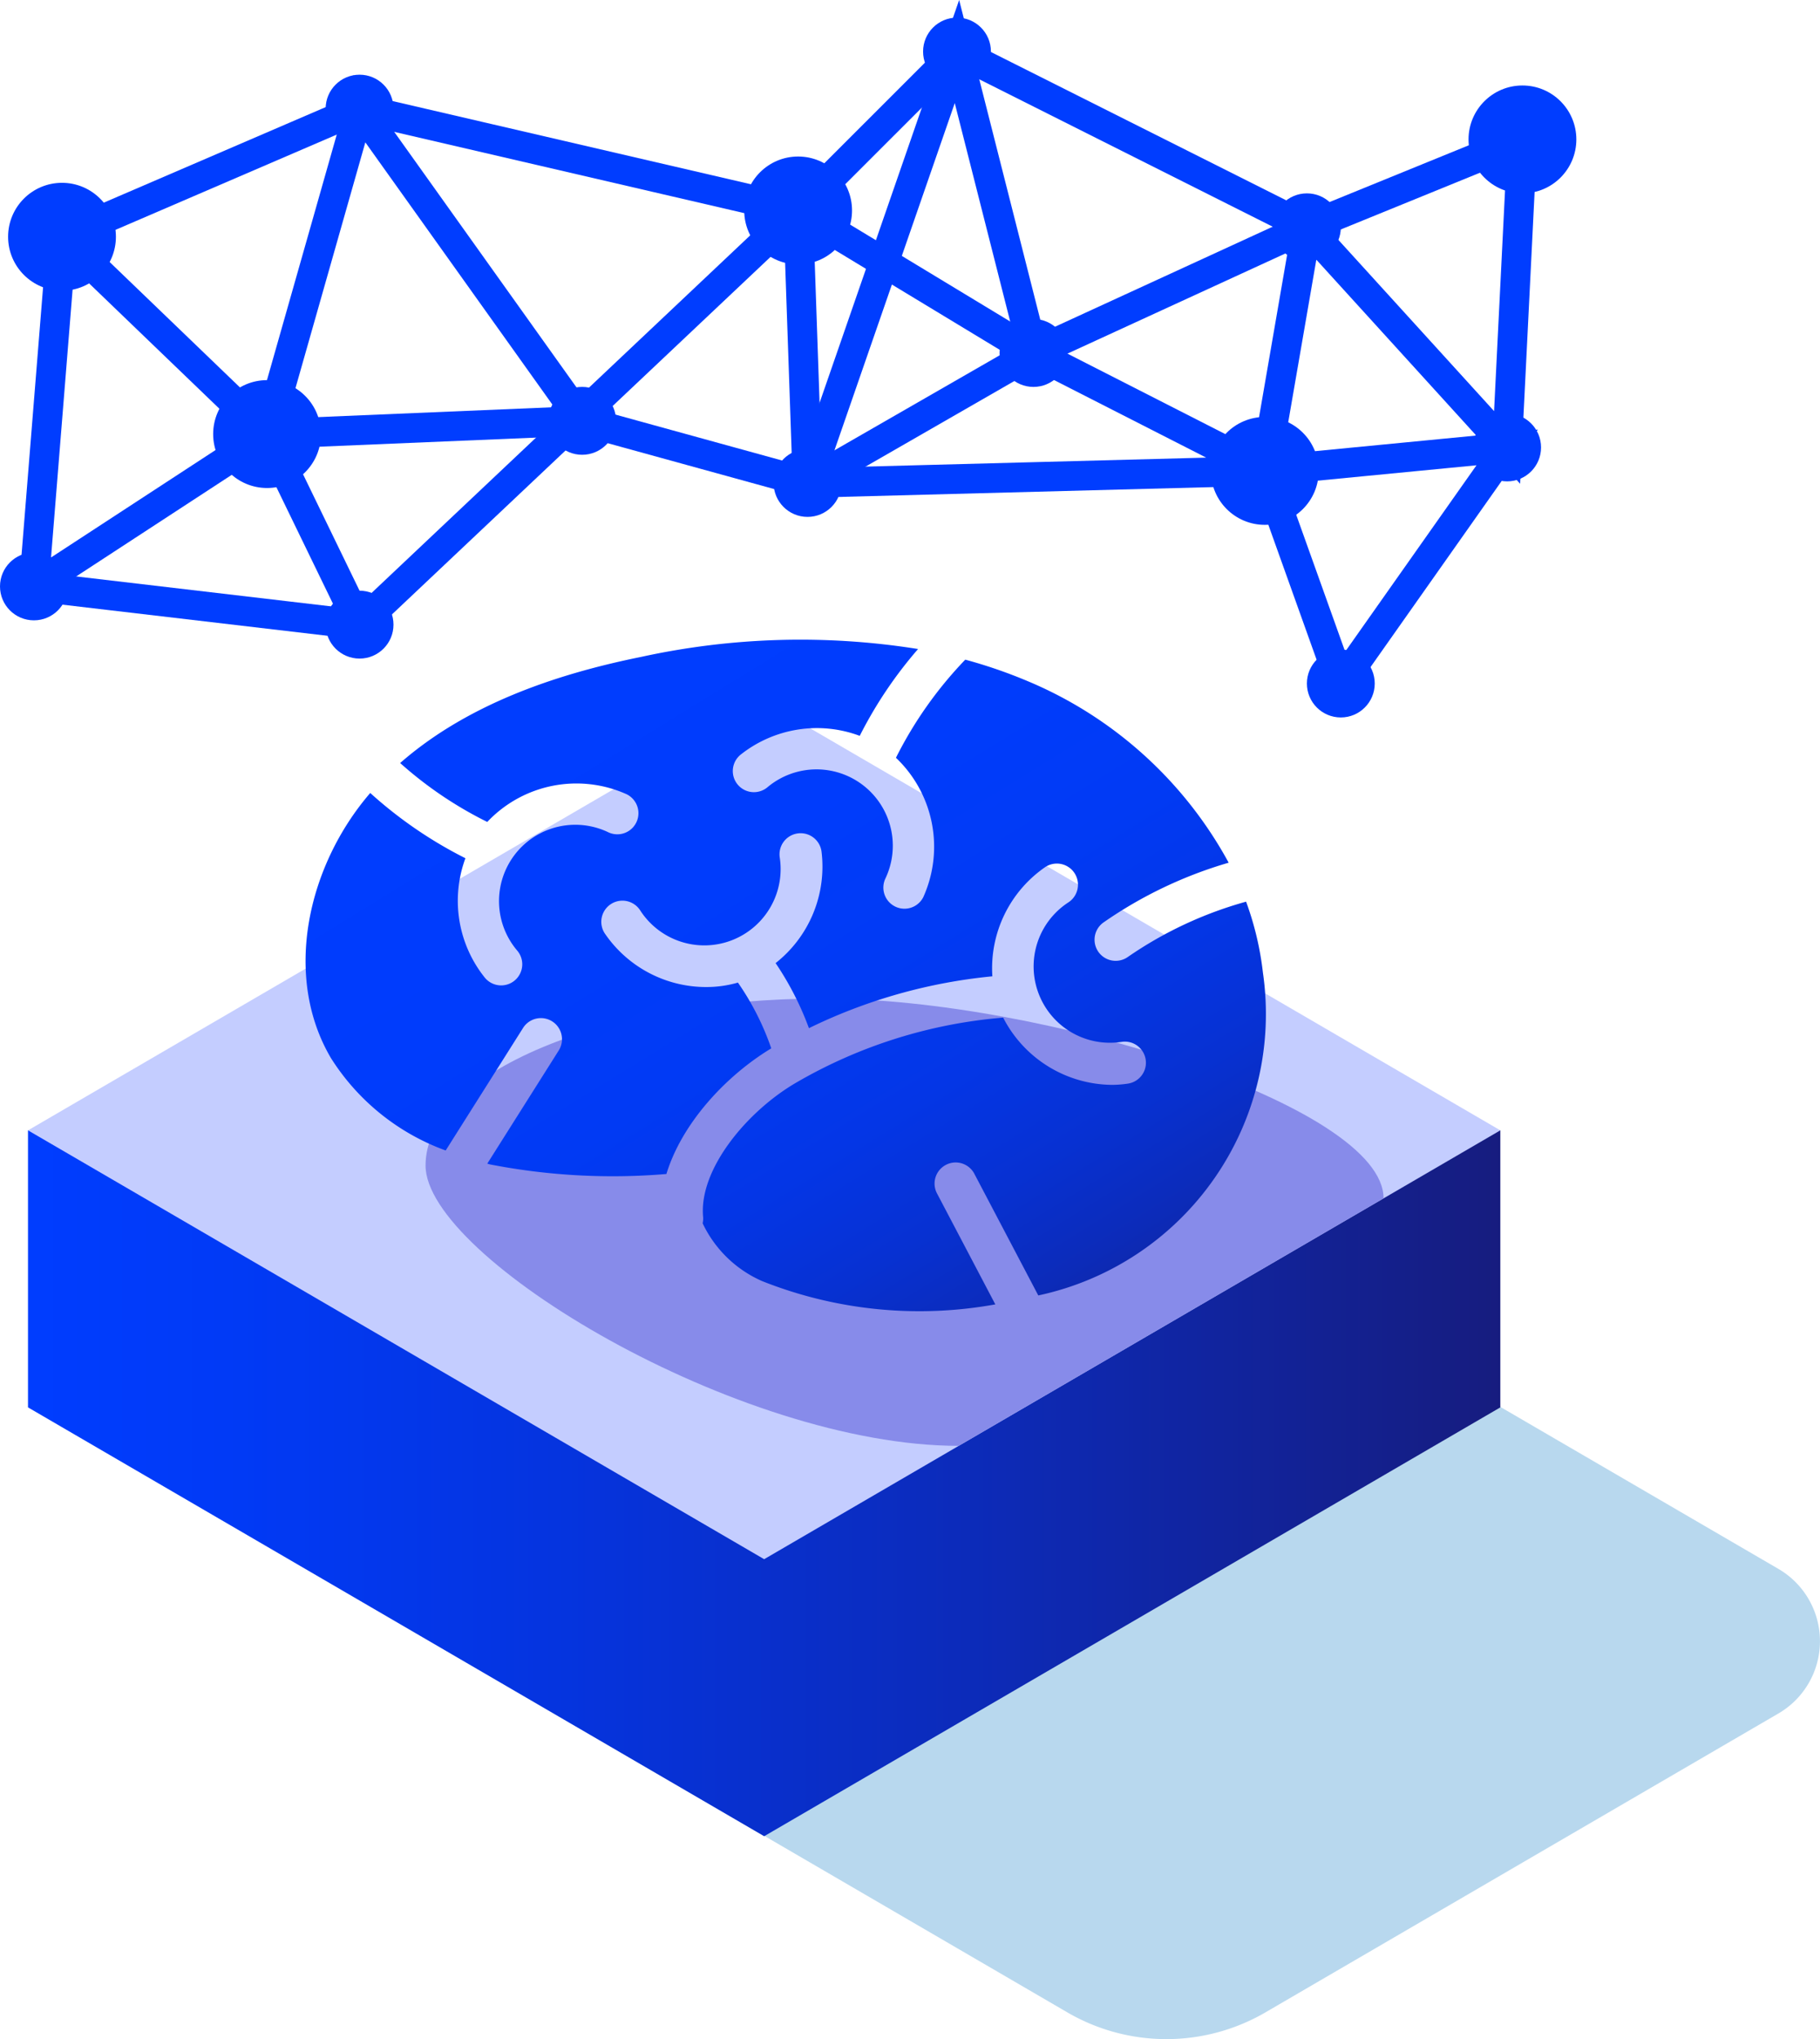
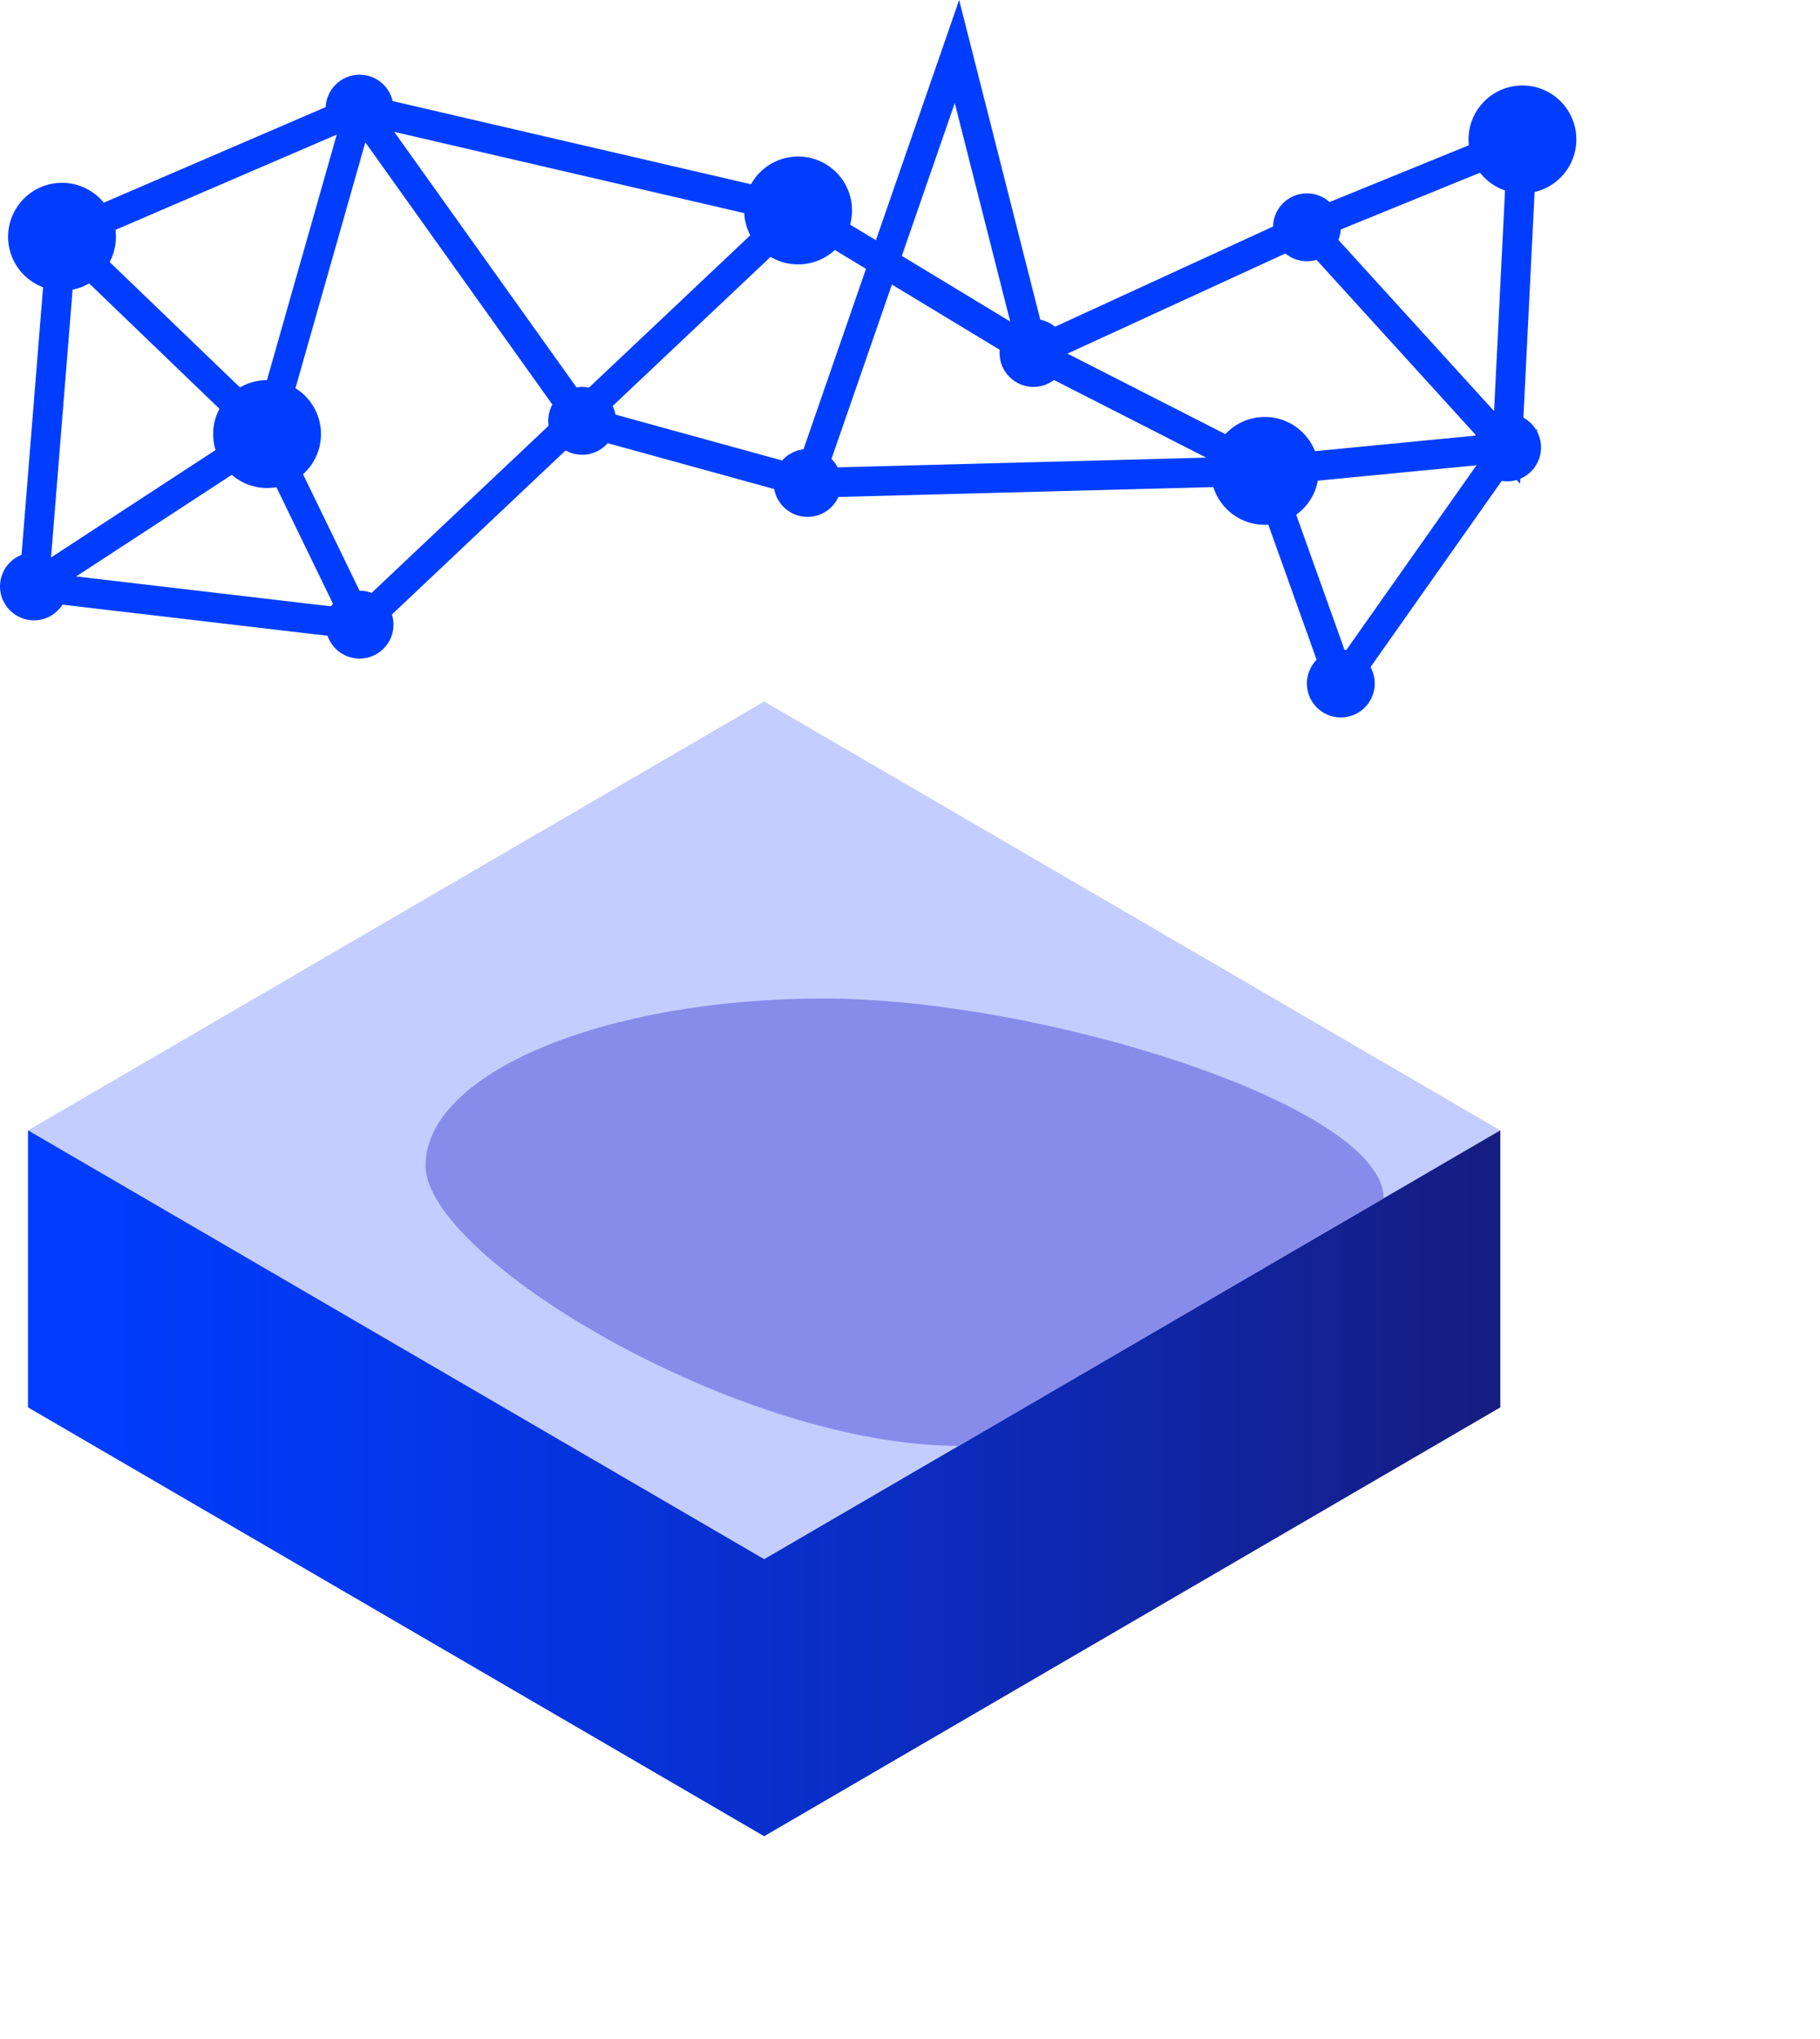
<svg xmlns="http://www.w3.org/2000/svg" width="122.927" height="137.634">
  <defs>
    <linearGradient id="a" y1=".5" x2="1" y2=".5" gradientUnits="objectBoundingBox">
      <stop offset="0" stop-color="#003dff" />
      <stop offset=".139" stop-color="#013af6" />
      <stop offset=".36" stop-color="#0534df" />
      <stop offset=".635" stop-color="#0c2bba" />
      <stop offset=".951" stop-color="#151e86" />
      <stop offset="1" stop-color="#171c7e" />
    </linearGradient>
    <linearGradient id="b" x1=".152" y1=".075" x2="1.017" y2="1.045" gradientUnits="objectBoundingBox">
      <stop offset="0" stop-color="#003dff" />
      <stop offset=".299" stop-color="#003cfc" />
      <stop offset=".467" stop-color="#013af4" />
      <stop offset=".603" stop-color="#0436e6" />
      <stop offset=".722" stop-color="#0731d2" />
      <stop offset=".829" stop-color="#0c2bb9" />
      <stop offset=".927" stop-color="#11239a" />
      <stop offset="1" stop-color="#171c7e" />
    </linearGradient>
  </defs>
  <g data-name="グループ 252">
-     <path data-name="パス 206" d="M120.122 115.655l-34.653 20.178a13.3 13.3 0 01-13.377 0L29.058 110.78 78.78 81.833l41.342 24.067a5.646 5.646 0 010 9.755z" fill="#b8d8ee" />
    <path data-name="パス 207" d="M928.185 637.786l-17.594-10.242L893 637.786h-32.131v18.7l49.722 28.946 49.722-28.946v-18.7z" transform="translate(-858.978 -561.49)" fill="url(#a)" />
    <path data-name="パス 208" d="M101.335 76.297l-49.722 28.946L1.891 76.297l49.722-28.946z" fill="#c4cdff" />
    <path data-name="パス 209" d="M93.449 80.887l-28.7 16.706c-14.841 0-36.006-12.7-36.006-18.922s12.031-11.272 26.872-11.272 37.834 7.263 37.834 13.488z" fill="#878bea" />
-     <path data-name="パス 210" d="M961.3 600.187a26.512 26.512 0 00-8 3.742 1.425 1.425 0 01-1.617-2.348 28.977 28.977 0 018.441-4.024 27.566 27.566 0 00-13.609-12.269 33.077 33.077 0 00-4.182-1.436 26.974 26.974 0 00-4.682 6.623 8.281 8.281 0 011.846 9.41 1.426 1.426 0 01-2.568-1.239 5.153 5.153 0 00-7.955-6.183 1.425 1.425 0 01-1.833-2.183 8.291 8.291 0 018.065-1.286 28.594 28.594 0 013.94-5.86 50.4 50.4 0 00-18.72.535c-5.869 1.186-11.792 3.25-16.262 7.16a26.3 26.3 0 005.884 3.977 8.282 8.282 0 019.4-1.876 1.425 1.425 0 11-1.23 2.571 5.153 5.153 0 00-6.158 7.976 1.425 1.425 0 11-2.176 1.84 8.288 8.288 0 01-1.312-8.061 29.035 29.035 0 01-6.428-4.405c-4.228 4.9-5.928 12.345-2.65 17.9a15.372 15.372 0 007.745 6.231l5.227-8.272a1.425 1.425 0 112.409 1.523l-4.827 7.638c.067.016.133.039.2.054a43.363 43.363 0 0011.9.644c1.034-3.4 3.987-6.61 7.082-8.481a18.07 18.07 0 00-2.252-4.439 7.672 7.672 0 01-2.117.3 8.28 8.28 0 01-6.884-3.631 1.425 1.425 0 112.4-1.543 5.153 5.153 0 009.428-3.557 1.425 1.425 0 112.818-.425 8.287 8.287 0 01-3.1 7.541 20.39 20.39 0 012.251 4.392 36.091 36.091 0 0112.39-3.5 8.29 8.29 0 013.58-7.38 1.425 1.425 0 111.553 2.39 5.153 5.153 0 003.595 9.414 1.425 1.425 0 11.435 2.817 7.232 7.232 0 01-1.112.085 8.348 8.348 0 01-7.323-4.538 33.2 33.2 0 00-14.025 4.415c-3.3 1.934-6.54 5.844-6.24 9.039a1.4 1.4 0 01-.032.43 7.992 7.992 0 004.017 3.9 28.774 28.774 0 0015.751 1.572l-3.925-7.464a1.425 1.425 0 112.522-1.326l4.305 8.186a19.424 19.424 0 0015.171-21.8 20.532 20.532 0 00-1.136-4.779z" transform="translate(-877.137 -539.326)" fill="url(#b)" />
    <g data-name="グループ 251" transform="translate(0 1.189)">
      <circle data-name="楕円形 26" cx="3.641" cy="3.641" transform="translate(.547 11.151)" fill="#003dff" r="3.641" />
      <circle data-name="楕円形 27" cx="2.291" cy="2.291" transform="translate(21.995 3.853)" fill="#003dff" r="2.291" />
      <circle data-name="楕円形 28" cx="2.291" cy="2.291" transform="translate(0 36.101)" fill="#003dff" r="2.291" />
      <circle data-name="楕円形 29" cx="2.291" cy="2.291" transform="translate(21.995 38.682)" fill="#003dff" r="2.291" />
      <circle data-name="楕円形 30" cx="2.291" cy="2.291" transform="translate(37.028 24.926)" fill="#003dff" r="2.291" />
      <circle data-name="楕円形 31" cx="2.291" cy="2.291" transform="translate(52.251 29.119)" fill="#003dff" r="2.291" />
-       <circle data-name="楕円形 32" cx="2.291" cy="2.291" transform="translate(62.347)" fill="#003dff" r="2.291" />
      <circle data-name="楕円形 33" cx="2.291" cy="2.291" transform="translate(67.513 20.345)" fill="#003dff" r="2.291" />
      <circle data-name="楕円形 34" cx="2.291" cy="2.291" transform="translate(85.981 11.863)" fill="#003dff" r="2.291" />
      <circle data-name="楕円形 35" cx="2.291" cy="2.291" transform="translate(88.271 42.656)" fill="#003dff" r="2.291" />
      <circle data-name="楕円形 36" cx="2.291" cy="2.291" transform="translate(99.504 26.721)" fill="#003dff" r="2.291" />
      <circle data-name="楕円形 37" cx="3.641" cy="3.641" transform="translate(14.397 24.469)" fill="#003dff" r="3.641" />
      <circle data-name="楕円形 38" cx="3.641" cy="3.641" transform="translate(50.266 9.376)" fill="#003dff" r="3.641" />
      <circle data-name="楕円形 39" cx="3.641" cy="3.641" transform="translate(81.786 26.955)" fill="#003dff" r="3.641" />
      <circle data-name="楕円形 40" cx="3.641" cy="3.641" transform="translate(99.188 4.581)" fill="#003dff" r="3.641" />
-       <path data-name="線 12" fill="none" stroke="#003dff" stroke-width="2" d="M18.038 28.11l21.281-.893" />
-       <path data-name="パス 211" d="M85.427 30.595l2.844-16.442L64.638 2.29 53.907 13.013l.635 18.393 15.263-8.773" fill="none" stroke="#003dff" stroke-width="2" />
      <path data-name="パス 212" d="M4.187 14.791l-1.9 23.6 15.748-10.278 6.247-21.966 15.036 21.066 15.223 4.192L64.635 2.29l5.166 20.345 18.467-8.482 14.558-5.931-1.034 20.79-13.521-14.859" fill="none" stroke="#003dff" stroke-width="2" />
      <path data-name="パス 213" d="M54.542 31.409l30.886-.813 5.135 14.351 11.236-15.935-16.368 1.584-15.623-7.96-15.9-9.619-29.622 27.956-6.247-12.863-13.85-13.318 20.1-8.649 29.622 6.873" fill="none" stroke="#003dff" stroke-width="2" />
      <path data-name="線 13" fill="none" stroke="#003dff" stroke-width="2" d="M2.291 38.392l21.995 2.581" />
    </g>
  </g>
</svg>